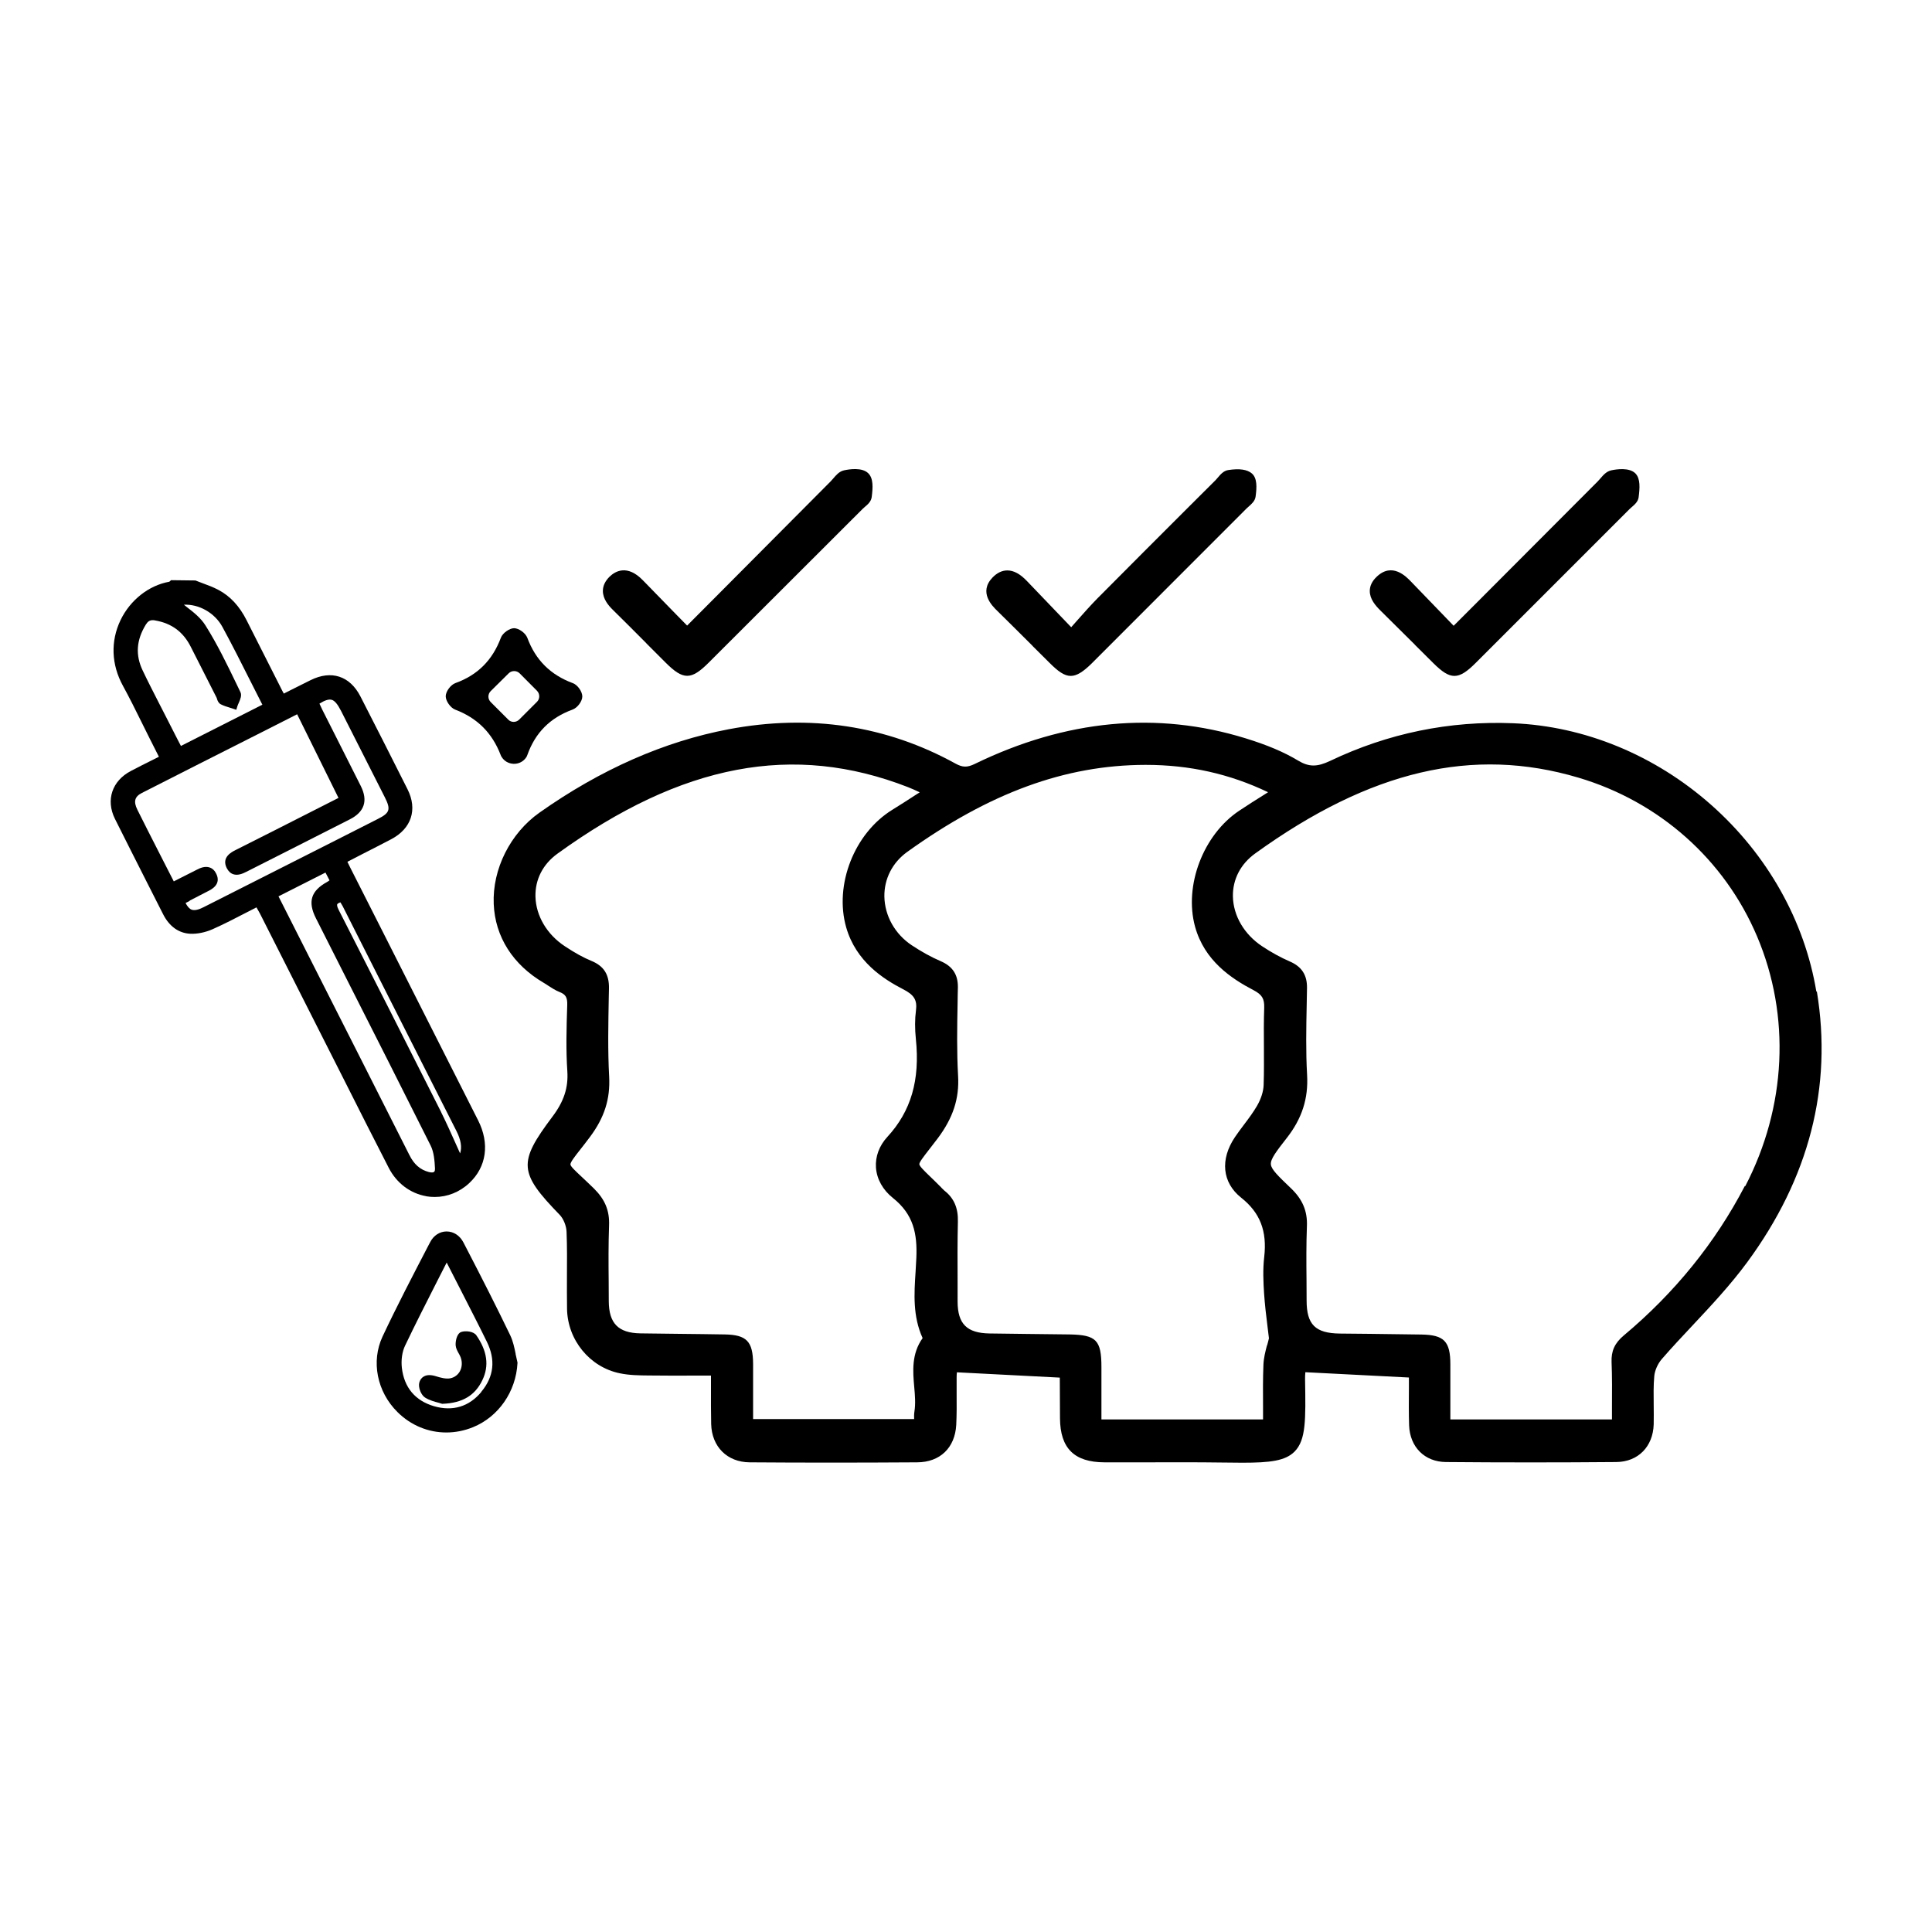
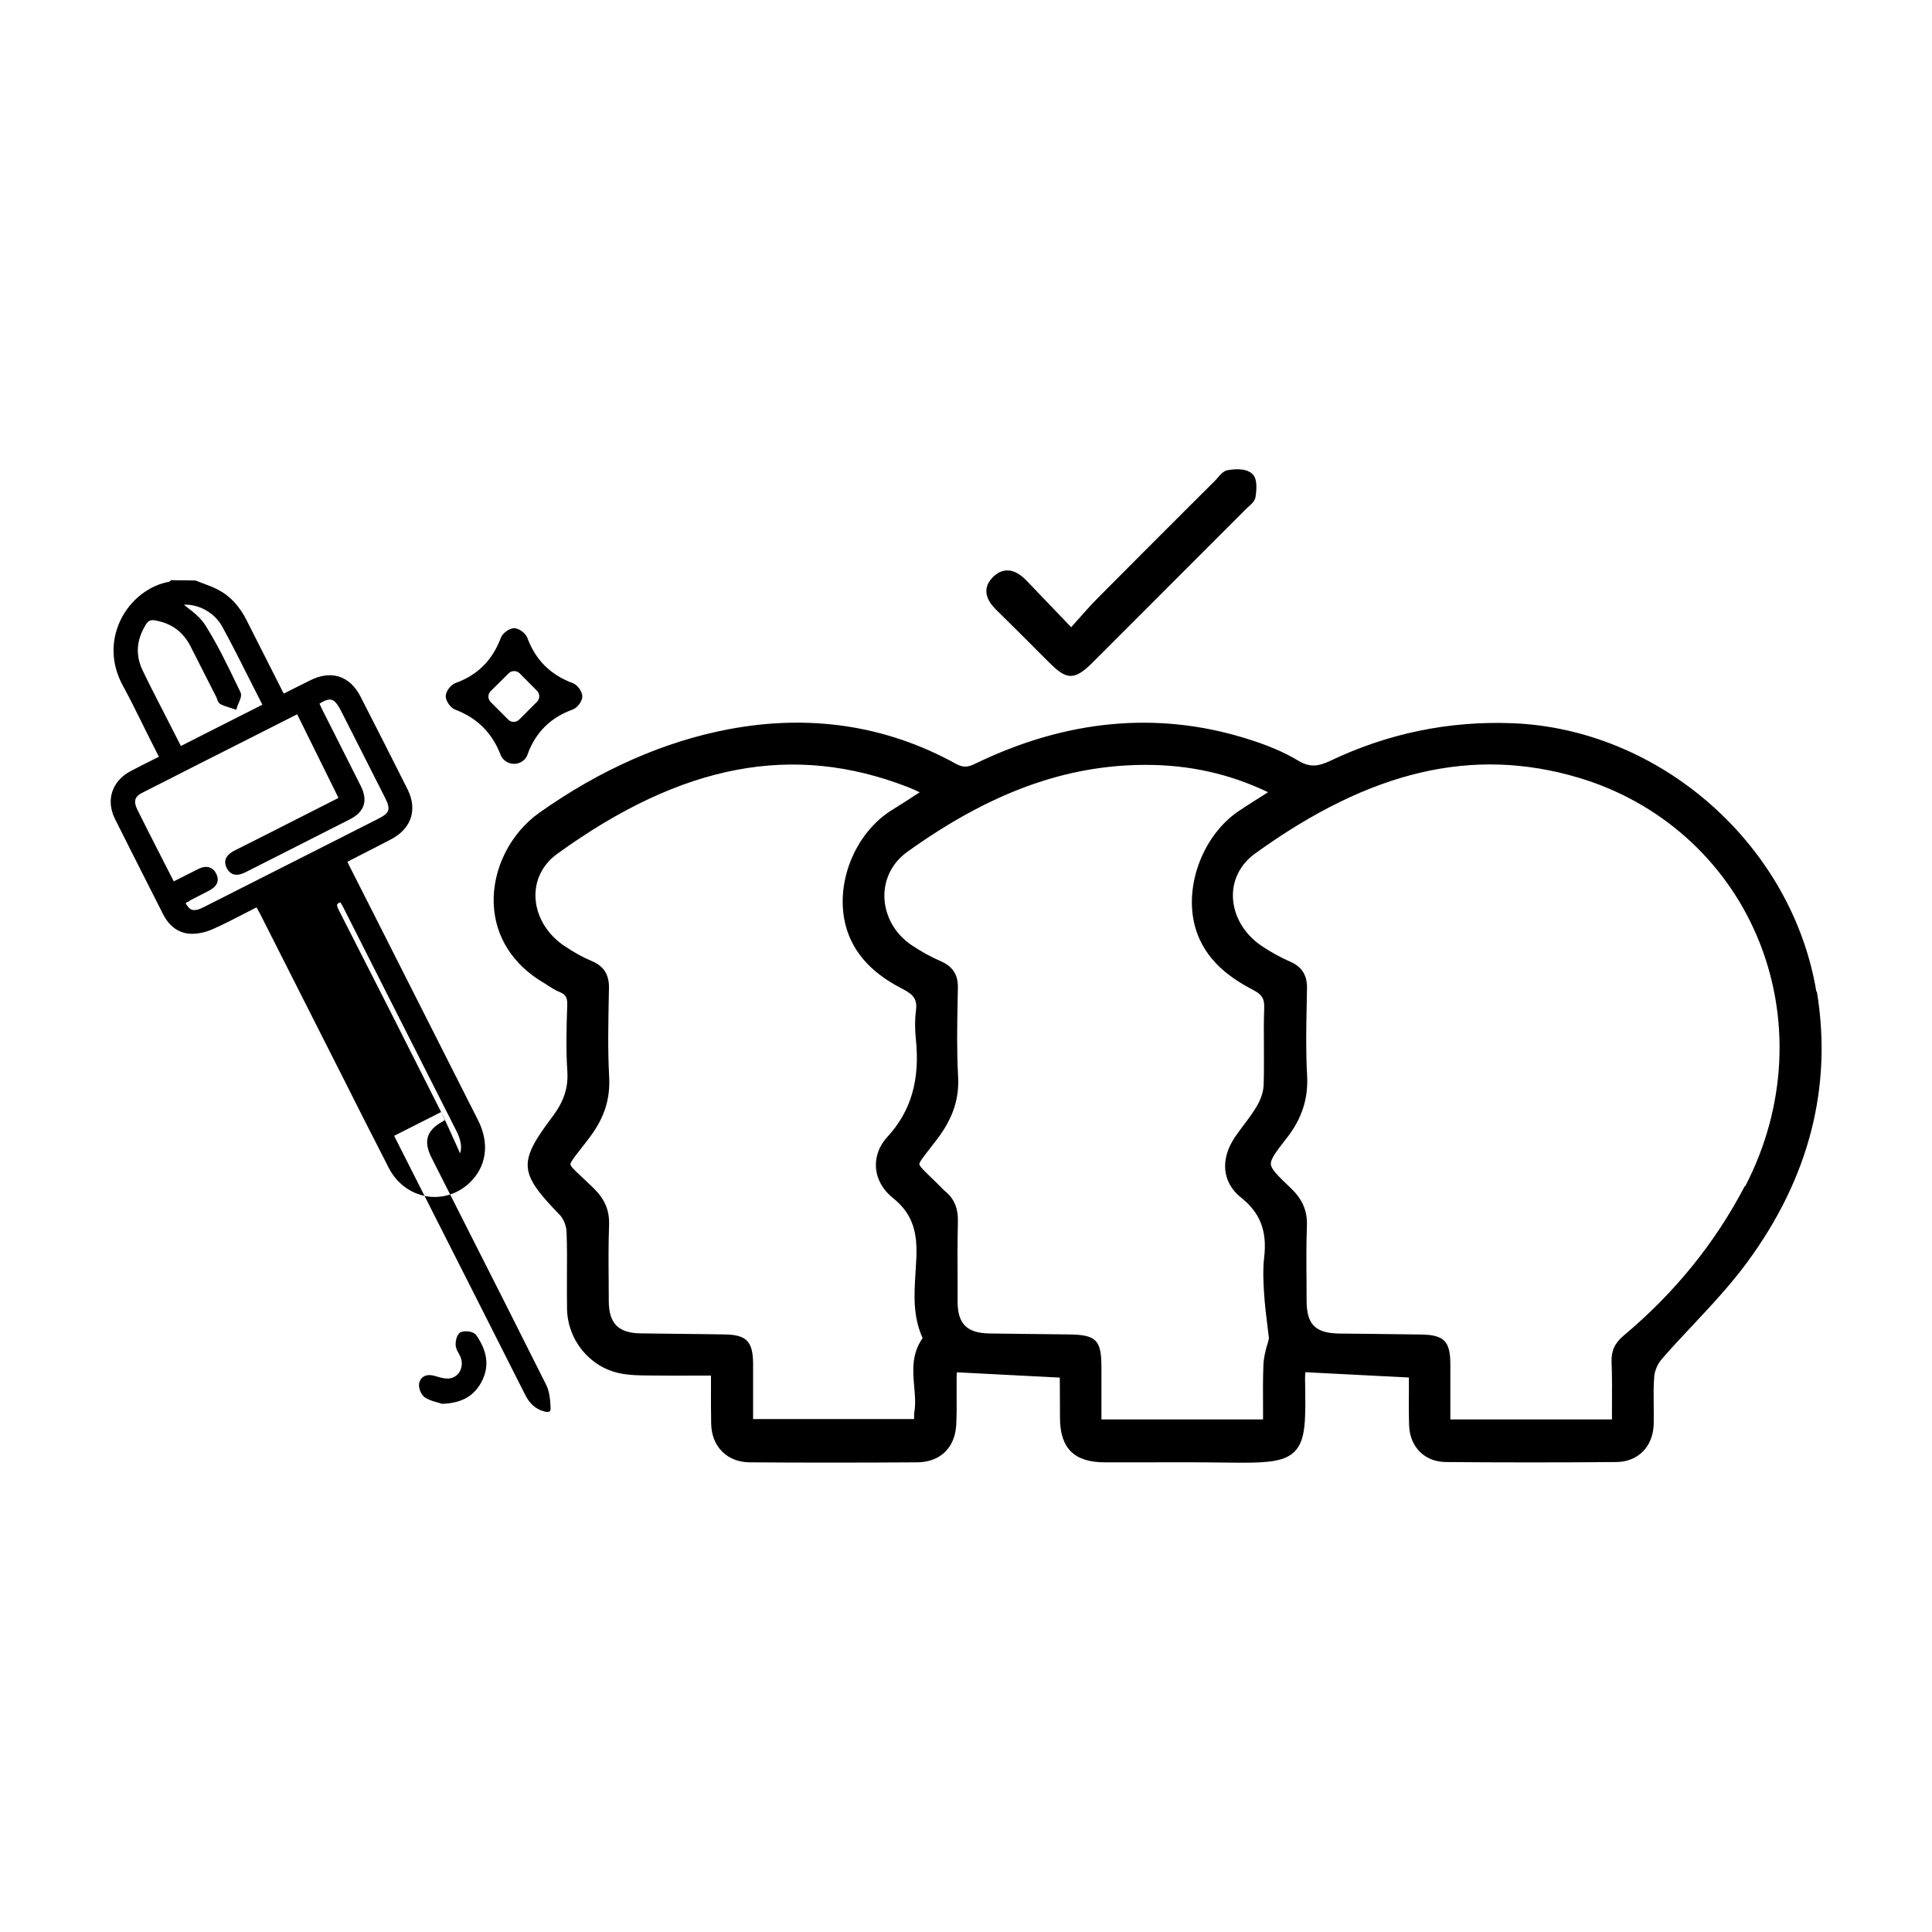
<svg xmlns="http://www.w3.org/2000/svg" id="Layer_1" data-name="Layer 1" viewBox="0 0 200 200">
  <defs>
    <style>
      .cls-1 {
        stroke-width: 0px;
      }
    </style>
  </defs>
  <path class="cls-1" d="m188.03,102.66c-1.21-7.32-5.07-14.19-10.89-19.34-5.82-5.15-13.1-8.15-20.5-8.45-6.59-.27-12.96,1.04-18.93,3.89-1.37.65-2.21.65-3.34-.03-1.46-.88-3.19-1.61-5.43-2.3-9.16-2.83-18.59-1.94-28.03,2.65-.78.38-1.26.37-1.99-.03-7.16-3.95-15.06-5.15-23.48-3.56-6.67,1.26-13.26,4.16-19.59,8.63-3.03,2.14-4.89,5.85-4.74,9.46.14,3.39,1.98,6.29,5.19,8.17.16.09.31.19.47.3.36.23.72.47,1.15.64.64.25.82.56.8,1.33-.08,2.44-.14,4.64.01,6.87.11,1.71-.35,3.13-1.56,4.73-3.55,4.73-3.47,5.77.77,10.14.39.4.69,1.14.71,1.76.06,1.51.05,3.06.04,4.56,0,1.12-.01,2.28.01,3.43.06,3.21,2.35,6.01,5.45,6.65,1,.21,2.02.22,3.01.23h.05c1.64.02,3.24.02,4.94.01.48,0,.96,0,1.45,0,0,.43,0,.85,0,1.27,0,1.3-.01,2.53.02,3.74.06,2.36,1.66,3.95,3.98,3.97,5.48.04,11.15.04,17.34,0,2.37-.01,3.92-1.5,4.05-3.88.05-1.05.05-2.12.04-3.15,0-.59,0-1.18,0-1.77,0-.18.01-.36.03-.52l10.65.55c0,.72,0,1.44.01,2.16,0,.68,0,1.36.01,2.05.02,3.11,1.48,4.55,4.6,4.56,1.41,0,2.82,0,4.23,0,2.59,0,5.27-.02,7.91.02.79.01,1.51.02,2.15.02,2.86,0,4.43-.19,5.39-1.15,1.19-1.2,1.16-3.28,1.09-7.45,0-.27,0-.53.03-.77l10.72.55c0,.38,0,.75,0,1.12-.01,1.31-.02,2.55.02,3.83.08,2.25,1.61,3.78,3.81,3.8,5.76.05,11.7.05,17.64,0,2.25-.02,3.8-1.59,3.87-3.9.02-.67,0-1.35,0-2.01-.01-.99-.03-2.01.06-2.99.05-.57.36-1.28.78-1.76,1.03-1.19,2.13-2.36,3.2-3.5,1.93-2.06,3.92-4.19,5.63-6.51,6.42-8.72,8.85-18.15,7.22-28.05Zm-93.39,40.9c.08.9.15,1.75.02,2.57-.04.26-.04.51-.03.77h-16.67v-1.33c0-1.48,0-2.94,0-4.41-.02-2.3-.67-2.98-2.93-3.02-1.55-.03-3.1-.04-4.65-.06-1.36-.01-2.73-.03-4.09-.05-2.29-.04-3.26-1.04-3.27-3.34,0-.69,0-1.38-.01-2.07-.02-1.89-.03-3.84.04-5.75.06-1.54-.41-2.69-1.57-3.84-.5-.49-.93-.89-1.27-1.21-.64-.6-1.15-1.07-1.16-1.28-.01-.22.44-.81,1.02-1.54.28-.36.62-.79,1-1.3,1.5-2.01,2.11-3.93,1.99-6.24-.15-2.72-.09-5.51-.04-8.21l.02-.92c.03-1.45-.53-2.33-1.82-2.86-.82-.34-1.67-.8-2.74-1.51-1.86-1.22-3-3.15-3.05-5.15-.04-1.77.77-3.35,2.28-4.44,12.89-9.32,24.43-11.51,36.3-6.88.39.15.77.33,1.2.53-.12.08-.24.15-.36.23-.86.56-1.67,1.08-2.48,1.58-3.94,2.43-6.03,7.78-4.77,12.18,1.02,3.54,3.85,5.34,5.88,6.39,1.16.59,1.48,1.13,1.34,2.21-.12.89-.12,1.88-.01,2.95.44,4.25-.5,7.47-2.95,10.13-.85.92-1.26,2.05-1.18,3.19.09,1.19.71,2.3,1.75,3.13,2.16,1.72,2.53,3.73,2.43,6.2-.02.48-.05.97-.08,1.45-.15,2.26-.3,4.6.73,6.86-1.17,1.64-1.01,3.45-.87,5.05Zm36.52-4.3c-.17.64-.34,1.31-.37,2-.06,1.47-.05,2.91-.04,4.44,0,.41,0,.82,0,1.24h-16.73v-1.23c0-1.4,0-2.78,0-4.17,0-2.81-.53-3.35-3.29-3.4-1.45-.02-2.91-.04-4.37-.05-1.31-.01-2.62-.03-3.93-.05-2.34-.04-3.29-.99-3.3-3.29,0-.67,0-1.34,0-2.01-.01-2.06-.02-4.18.03-6.27.04-1.42-.41-2.45-1.4-3.22-.07-.06-.15-.14-.24-.23-.04-.04-.08-.09-.12-.13-.44-.45-.83-.82-1.14-1.12-.58-.56-1.08-1.05-1.09-1.25-.01-.21.43-.77.98-1.48.26-.33.56-.72.91-1.18,1.6-2.13,2.26-4.14,2.12-6.5-.14-2.49-.1-5.04-.05-7.51,0-.54.02-1.08.03-1.63.02-1.33-.55-2.19-1.78-2.72-.98-.42-1.99-.98-3-1.65-1.74-1.16-2.79-3.04-2.83-5.03-.03-1.84.83-3.52,2.35-4.62,8.55-6.14,16.38-9,24.64-9.02h.08c4.53,0,8.68.93,12.65,2.83-.12.08-.24.15-.36.23-.91.57-1.77,1.11-2.62,1.68-3.73,2.48-5.74,7.75-4.58,12,.97,3.53,3.75,5.38,6.07,6.59.87.46,1.12.88,1.09,1.82-.05,1.36-.04,2.73-.03,4.06,0,1.29.02,2.63-.03,3.94-.02.65-.27,1.43-.68,2.14-.39.67-.85,1.29-1.35,1.95-.31.41-.63.84-.93,1.28-1.57,2.32-1.33,4.72.63,6.28,1.97,1.56,2.7,3.46,2.39,6.15-.15,1.28-.09,2.59-.01,3.81.08,1.14.21,2.27.35,3.36.05.42.1.83.15,1.24-.06.25-.12.5-.19.74Zm49.46-16.48c-3.05,5.86-7.26,11.06-12.53,15.47-.93.78-1.31,1.6-1.26,2.77.06,1.51.05,3,.04,4.58,0,.44,0,.89,0,1.34h-16.73v-1.32c0-1.46,0-2.92,0-4.38,0-2.39-.65-3.05-2.99-3.09-1.78-.03-3.59-.05-5.34-.07-1.03-.01-2.07-.02-3.1-.03-2.55-.03-3.45-.93-3.45-3.42,0-.71,0-1.43-.01-2.14-.02-1.82-.03-3.7.04-5.53.07-1.59-.45-2.81-1.67-3.97-1.32-1.26-2.02-1.94-2.06-2.46-.05-.54.57-1.35,1.65-2.73,1.57-2.01,2.24-4.08,2.1-6.53-.14-2.42-.09-4.91-.04-7.32.01-.56.02-1.11.03-1.67.02-1.34-.54-2.21-1.76-2.74-.97-.42-1.93-.95-2.88-1.58-1.86-1.23-2.99-3.16-3.03-5.16-.03-1.77.79-3.36,2.32-4.46,11.91-8.59,22.53-11.08,33.44-7.84,8.39,2.49,15.13,8.48,18.5,16.43,3.49,8.23,3.04,17.66-1.22,25.86Z" />
-   <path class="cls-1" d="m66.92,66.61c.65.66,1.31,1.31,1.96,1.96.93.93,1.59,1.39,2.26,1.39.66,0,1.32-.46,2.24-1.38,5.31-5.3,10.62-10.6,15.92-15.9.07-.07.14-.13.22-.2.3-.25.66-.56.72-1.03.12-.95.19-1.92-.36-2.46-.64-.63-1.97-.42-2.51-.3-.5.11-.83.51-1.12.85-.09.1-.17.2-.26.29-3.98,4-7.97,8-12.03,12.09l-2.83,2.84-1.11-1.13c-1.2-1.22-2.34-2.39-3.47-3.56-1.61-1.66-2.85-.95-3.44-.38-.46.45-.7.95-.7,1.48,0,.84.58,1.52,1.03,1.96,1.17,1.15,2.33,2.31,3.48,3.47Z" />
  <path class="cls-1" d="m106.88,66.86c.59.59,1.18,1.18,1.77,1.76.87.87,1.52,1.35,2.19,1.35.63,0,1.29-.42,2.2-1.32,5.34-5.34,10.68-10.68,16.01-16.02.06-.06.14-.13.21-.19.29-.26.66-.57.72-1.04.13-.96.17-1.91-.39-2.39-.48-.41-1.28-.53-2.44-.35-.49.07-.82.47-1.09.79-.08.09-.15.18-.23.26l-2.71,2.7c-3.13,3.13-6.37,6.36-9.53,9.55-.71.72-1.38,1.48-2.09,2.28-.2.23-.4.46-.61.69l-1.16-1.21c-1.2-1.25-2.32-2.41-3.43-3.58-.7-.73-1.36-1.09-2.02-1.09h0c-.55,0-1.07.25-1.54.74-1.46,1.53-.01,2.95.47,3.42,1.24,1.21,2.48,2.46,3.69,3.66Z" />
-   <path class="cls-1" d="m146.45,66.73c.65.65,1.29,1.29,1.94,1.93.88.87,1.52,1.31,2.17,1.31.66,0,1.31-.45,2.22-1.36,5.31-5.3,10.61-10.61,15.91-15.91.07-.07.15-.13.22-.2.29-.25.66-.56.72-1.02.12-.95.2-1.92-.33-2.47-.63-.64-1.96-.44-2.51-.32-.5.11-.83.5-1.13.85-.09.1-.17.2-.26.29-4.07,4.07-8.13,8.14-12.3,12.33l-2.62,2.62-1.06-1.1c-1.15-1.19-2.26-2.33-3.36-3.48-.48-.5-1.94-2.03-3.54-.5-.48.45-.72.95-.72,1.48,0,.83.57,1.5,1.13,2.05,1.18,1.16,2.37,2.34,3.52,3.49Z" />
-   <path class="cls-1" d="m44.13,123.84c.29.05.58.07.88.07,1.3,0,2.57-.5,3.57-1.44,1.79-1.67,2.13-4.1.91-6.5-3.28-6.49-6.56-12.98-9.84-19.46l-3.39-6.69c-.1-.2-.2-.4-.29-.59v-.02s1.47-.76,1.47-.76c1.02-.52,2.04-1.04,3.05-1.57,2.1-1.1,2.75-3.08,1.7-5.17-1.61-3.21-3.24-6.42-4.88-9.62-1.09-2.12-3.01-2.75-5.16-1.68-.68.34-1.36.68-2.06,1.03l-.71.36c-.11-.2-.21-.38-.3-.57l-.16-.32c-1.13-2.22-2.26-4.45-3.38-6.68-.75-1.49-1.71-2.52-2.94-3.17-.53-.28-1.09-.49-1.64-.69-.24-.09-.49-.18-.73-.28l-2.52-.03-.18.16c-2.11.37-4.05,1.89-5.05,3.97-1.05,2.19-.96,4.61.25,6.81.66,1.21,1.29,2.47,1.89,3.69.28.56.56,1.13.84,1.69l.99,1.96-.76.38c-.74.37-1.44.72-2.14,1.09-1.95,1.02-2.62,3.01-1.65,4.96,1.06,2.13,2.14,4.25,3.21,6.37.59,1.17,1.19,2.34,1.78,3.51.63,1.24,1.59,1.94,2.78,2.01.72.04,1.57-.13,2.34-.47,1.17-.52,2.33-1.12,3.45-1.7.36-.19.72-.37,1.09-.56l.04.07c.12.21.23.4.33.59l8.64,17.08c1.55,3.08,3.11,6.17,4.69,9.24.81,1.57,2.22,2.63,3.87,2.92Zm-21.67-51.49c.07.2.16.44.4.56.29.15.61.25.91.34.11.03.23.07.34.11l.35.12.11-.36c.04-.12.09-.24.15-.37.16-.37.33-.76.17-1.1l-.4-.83c-.98-2.03-1.99-4.12-3.21-6.06-.49-.79-1.24-1.38-1.97-1.94-.09-.07-.18-.14-.27-.22,1.52-.08,3.19.82,3.99,2.31,1.02,1.87,1.96,3.75,2.96,5.73.38.76.77,1.53,1.17,2.31l-8.43,4.27-.37-.71c-.44-.85-.87-1.69-1.29-2.53l-.6-1.17c-.57-1.12-1.15-2.24-1.69-3.38-.78-1.61-.67-3.17.32-4.78.2-.32.4-.45.71-.45.08,0,.16,0,.26.03,1.69.29,2.9,1.18,3.68,2.73l2.65,5.22c.03.05.05.11.07.16Zm-2.84,20.89c.63-.33,1.27-.66,1.9-.98.38-.19,1.39-.7.88-1.78-.16-.35-.4-.58-.7-.68-.47-.16-.96.04-1.32.23-.59.3-1.19.6-1.82.92l-.57.29-.17-.33c-.31-.59-.61-1.18-.91-1.78l-.52-1.02c-.73-1.43-1.46-2.86-2.17-4.29-.42-.85-.28-1.36.48-1.74,3.93-2,7.87-4,11.86-6.01l4.2-2.13,4.28,8.66-6.46,3.28c-1.4.71-2.8,1.42-4.2,2.12-.4.2-1.47.74-.91,1.86.17.33.4.55.68.64.45.15.94-.04,1.35-.25l4.07-2.06c2.21-1.12,4.43-2.24,6.64-3.37,1.52-.77,1.9-1.93,1.14-3.45-.84-1.67-1.68-3.34-2.52-5l-1.48-2.93c-.1-.2-.19-.4-.28-.6h0c.57-.36.96-.47,1.25-.4.32.08.62.44.99,1.16,1.51,2.98,3.02,5.96,4.53,8.94.63,1.25.52,1.61-.71,2.23l-4.81,2.44c-4.41,2.23-8.82,4.47-13.24,6.7-.54.28-.95.36-1.24.26-.23-.09-.43-.31-.63-.69l.43-.22Zm26.04,21.87c-3.61-7.18-7.17-14.21-10.59-20.9-.21-.4-.18-.55-.16-.6.02-.04.09-.12.33-.2.08.13.16.26.23.39l4.09,8.09c2.56,5.06,5.12,10.11,7.68,15.17.47.92.6,1.69.39,2.34-.13-.29-.26-.59-.4-.89-.5-1.12-1.02-2.28-1.58-3.41Zm-11.97-24.79l.42.81c-.08.06-.16.12-.25.17-1.67.92-2.02,2.04-1.16,3.75l3.15,6.23c2.92,5.76,5.84,11.53,8.73,17.31.34.68.41,1.55.45,2.38,0,.09,0,.26-.09.34-.09.08-.29.08-.54.02-.91-.24-1.54-.79-2.03-1.78-3.25-6.45-6.52-12.89-9.78-19.33l-3.76-7.43,4.86-2.46Z" />
-   <path class="cls-1" d="m53.38,140.16c-.13-.65-.27-1.32-.56-1.93-1.35-2.8-2.85-5.77-4.85-9.62-.37-.71-1.02-1.13-1.74-1.13h0c-.7,0-1.34.41-1.69,1.09l-.18.34c-1.6,3.08-3.26,6.26-4.76,9.45-1.2,2.57-.58,5.71,1.55,7.82,1.39,1.38,3.19,2.11,5.05,2.11.93,0,1.86-.18,2.77-.55,2.63-1.07,4.44-3.67,4.6-6.63v-.06s-.01-.05-.01-.05c-.07-.28-.13-.56-.19-.85Zm-3.55,3.93c-1.27,1.53-2.97,2.04-4.9,1.48-1.95-.57-3.1-1.94-3.33-3.98-.09-.8.03-1.66.33-2.28,1.05-2.21,2.15-4.36,3.31-6.65.33-.65.66-1.3,1-1.96l1.54,3.01c.88,1.73,1.77,3.45,2.62,5.19.92,1.87.73,3.61-.57,5.17Z" />
+   <path class="cls-1" d="m44.13,123.84c.29.05.58.07.88.07,1.3,0,2.57-.5,3.57-1.44,1.79-1.67,2.13-4.1.91-6.5-3.28-6.49-6.56-12.98-9.84-19.46l-3.39-6.69c-.1-.2-.2-.4-.29-.59v-.02s1.47-.76,1.47-.76c1.02-.52,2.04-1.04,3.05-1.57,2.1-1.1,2.75-3.08,1.7-5.17-1.61-3.21-3.24-6.42-4.88-9.62-1.09-2.12-3.01-2.75-5.16-1.68-.68.34-1.36.68-2.06,1.03l-.71.36c-.11-.2-.21-.38-.3-.57l-.16-.32c-1.13-2.22-2.26-4.45-3.38-6.68-.75-1.49-1.71-2.52-2.94-3.17-.53-.28-1.09-.49-1.64-.69-.24-.09-.49-.18-.73-.28l-2.52-.03-.18.16c-2.11.37-4.05,1.89-5.05,3.97-1.05,2.19-.96,4.61.25,6.81.66,1.21,1.29,2.47,1.89,3.69.28.56.56,1.13.84,1.69l.99,1.96-.76.38c-.74.37-1.44.72-2.14,1.09-1.95,1.02-2.62,3.01-1.65,4.96,1.06,2.13,2.14,4.25,3.21,6.37.59,1.17,1.19,2.34,1.78,3.51.63,1.24,1.59,1.94,2.78,2.01.72.04,1.57-.13,2.34-.47,1.17-.52,2.33-1.12,3.45-1.7.36-.19.72-.37,1.09-.56l.04.07c.12.21.23.4.33.59l8.64,17.08c1.55,3.08,3.11,6.17,4.69,9.24.81,1.57,2.22,2.63,3.87,2.92Zm-21.67-51.49c.07.2.16.44.4.56.29.15.61.25.91.34.11.03.23.07.34.11l.35.12.11-.36c.04-.12.09-.24.15-.37.16-.37.33-.76.17-1.1l-.4-.83c-.98-2.03-1.99-4.12-3.21-6.06-.49-.79-1.24-1.38-1.97-1.94-.09-.07-.18-.14-.27-.22,1.52-.08,3.19.82,3.99,2.31,1.02,1.87,1.96,3.75,2.96,5.73.38.76.77,1.53,1.17,2.31l-8.43,4.27-.37-.71c-.44-.85-.87-1.69-1.29-2.53l-.6-1.17c-.57-1.12-1.15-2.24-1.69-3.38-.78-1.61-.67-3.17.32-4.78.2-.32.4-.45.71-.45.08,0,.16,0,.26.03,1.69.29,2.9,1.18,3.68,2.73l2.65,5.22c.03.05.05.11.07.16Zm-2.84,20.89c.63-.33,1.27-.66,1.9-.98.38-.19,1.39-.7.88-1.78-.16-.35-.4-.58-.7-.68-.47-.16-.96.04-1.32.23-.59.3-1.19.6-1.82.92l-.57.29-.17-.33c-.31-.59-.61-1.18-.91-1.78l-.52-1.02c-.73-1.43-1.46-2.86-2.17-4.29-.42-.85-.28-1.36.48-1.74,3.93-2,7.87-4,11.86-6.01l4.2-2.13,4.28,8.66-6.46,3.28c-1.4.71-2.8,1.42-4.2,2.12-.4.2-1.47.74-.91,1.86.17.33.4.55.68.64.45.15.94-.04,1.35-.25l4.07-2.06c2.21-1.12,4.43-2.24,6.64-3.37,1.52-.77,1.9-1.93,1.14-3.45-.84-1.67-1.68-3.34-2.52-5l-1.48-2.93c-.1-.2-.19-.4-.28-.6h0c.57-.36.96-.47,1.25-.4.32.08.62.44.99,1.16,1.51,2.98,3.02,5.96,4.53,8.94.63,1.25.52,1.61-.71,2.23l-4.81,2.44c-4.41,2.23-8.82,4.47-13.24,6.7-.54.28-.95.36-1.24.26-.23-.09-.43-.31-.63-.69l.43-.22Zm26.04,21.87c-3.61-7.18-7.17-14.21-10.59-20.9-.21-.4-.18-.55-.16-.6.02-.04.09-.12.33-.2.08.13.16.26.23.39l4.09,8.09c2.56,5.06,5.12,10.11,7.68,15.17.47.92.6,1.69.39,2.34-.13-.29-.26-.59-.4-.89-.5-1.12-1.02-2.28-1.58-3.41Zl.42.81c-.08.06-.16.12-.25.17-1.67.92-2.02,2.04-1.16,3.75l3.15,6.23c2.92,5.76,5.84,11.53,8.73,17.31.34.68.41,1.55.45,2.38,0,.09,0,.26-.09.34-.09.08-.29.08-.54.02-.91-.24-1.54-.79-2.03-1.78-3.25-6.45-6.52-12.89-9.78-19.33l-3.76-7.43,4.86-2.46Z" />
  <path class="cls-1" d="m47.12,73.46c2.29.87,3.83,2.41,4.71,4.7.02.06.05.13.09.18.26.44.72.71,1.25.73.02,0,.03,0,.05,0,.5,0,.96-.24,1.24-.65.06-.08.1-.17.13-.26.82-2.31,2.35-3.85,4.67-4.7.51-.18,1.01-.85,1.02-1.35.01-.5-.48-1.21-.98-1.39-2.32-.86-3.86-2.4-4.71-4.69-.19-.5-.87-.99-1.37-1-.46,0-1.19.49-1.37.99-.87,2.32-2.4,3.86-4.7,4.69-.5.18-1,.86-1.01,1.36,0,.5.49,1.2.98,1.39Zm3.44-1.35c0-.22.09-.42.24-.57l1.86-1.84c.16-.16.36-.23.57-.23s.41.08.57.24l1.79,1.8c.31.32.31.83,0,1.14l-1.84,1.84c-.15.15-.36.24-.57.24h0c-.22,0-.42-.08-.57-.24l-1.81-1.81c-.15-.15-.24-.36-.24-.57Z" />
  <path class="cls-1" d="m47.73,137.89c-.47.19-.59,1.01-.56,1.39.03.31.18.58.32.83.07.13.14.25.19.38.19.5.16,1.03-.07,1.46-.21.38-.56.64-.99.73-.44.09-1.02-.06-1.52-.22-.5-.15-.91-.15-1.22.03-.17.09-.38.28-.48.66-.12.49.19,1.27.61,1.53.47.29,1,.43,1.39.53.12.03.22.06.3.09l.06.02h.07c2.04-.08,3.35-.86,4.11-2.46.71-1.48.5-3-.63-4.63-.29-.42-1.15-.5-1.57-.34Z" />
</svg>